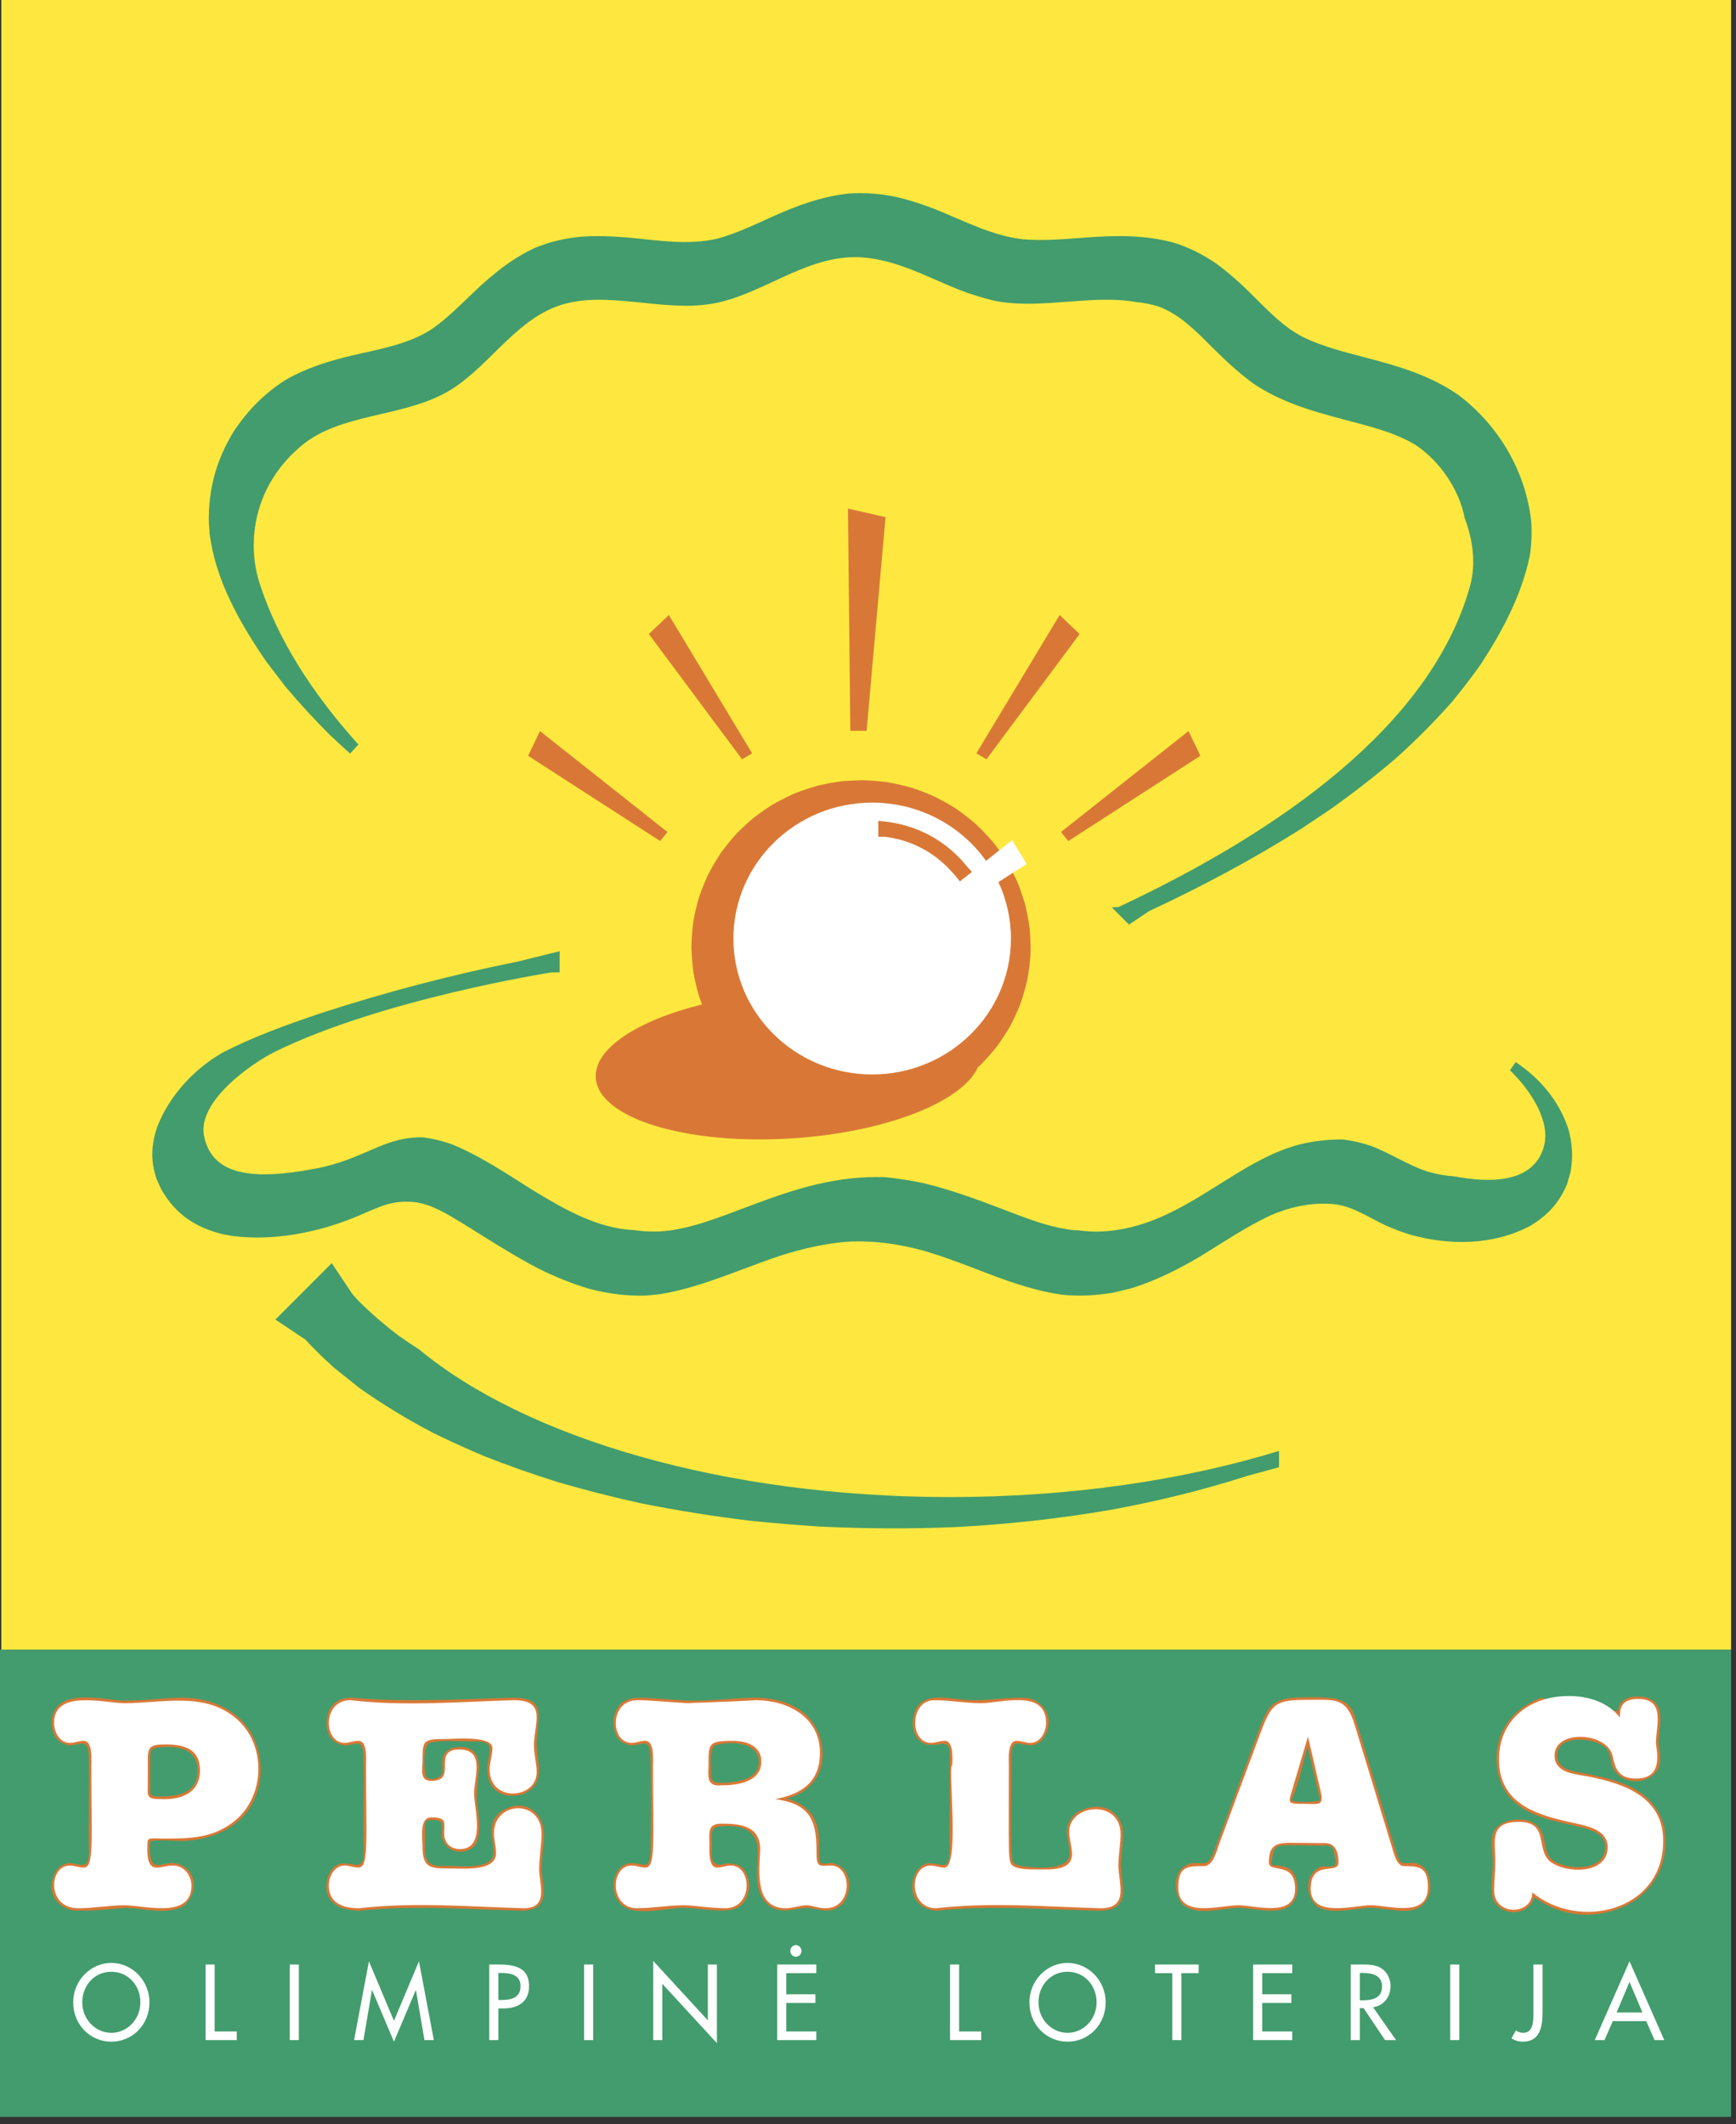
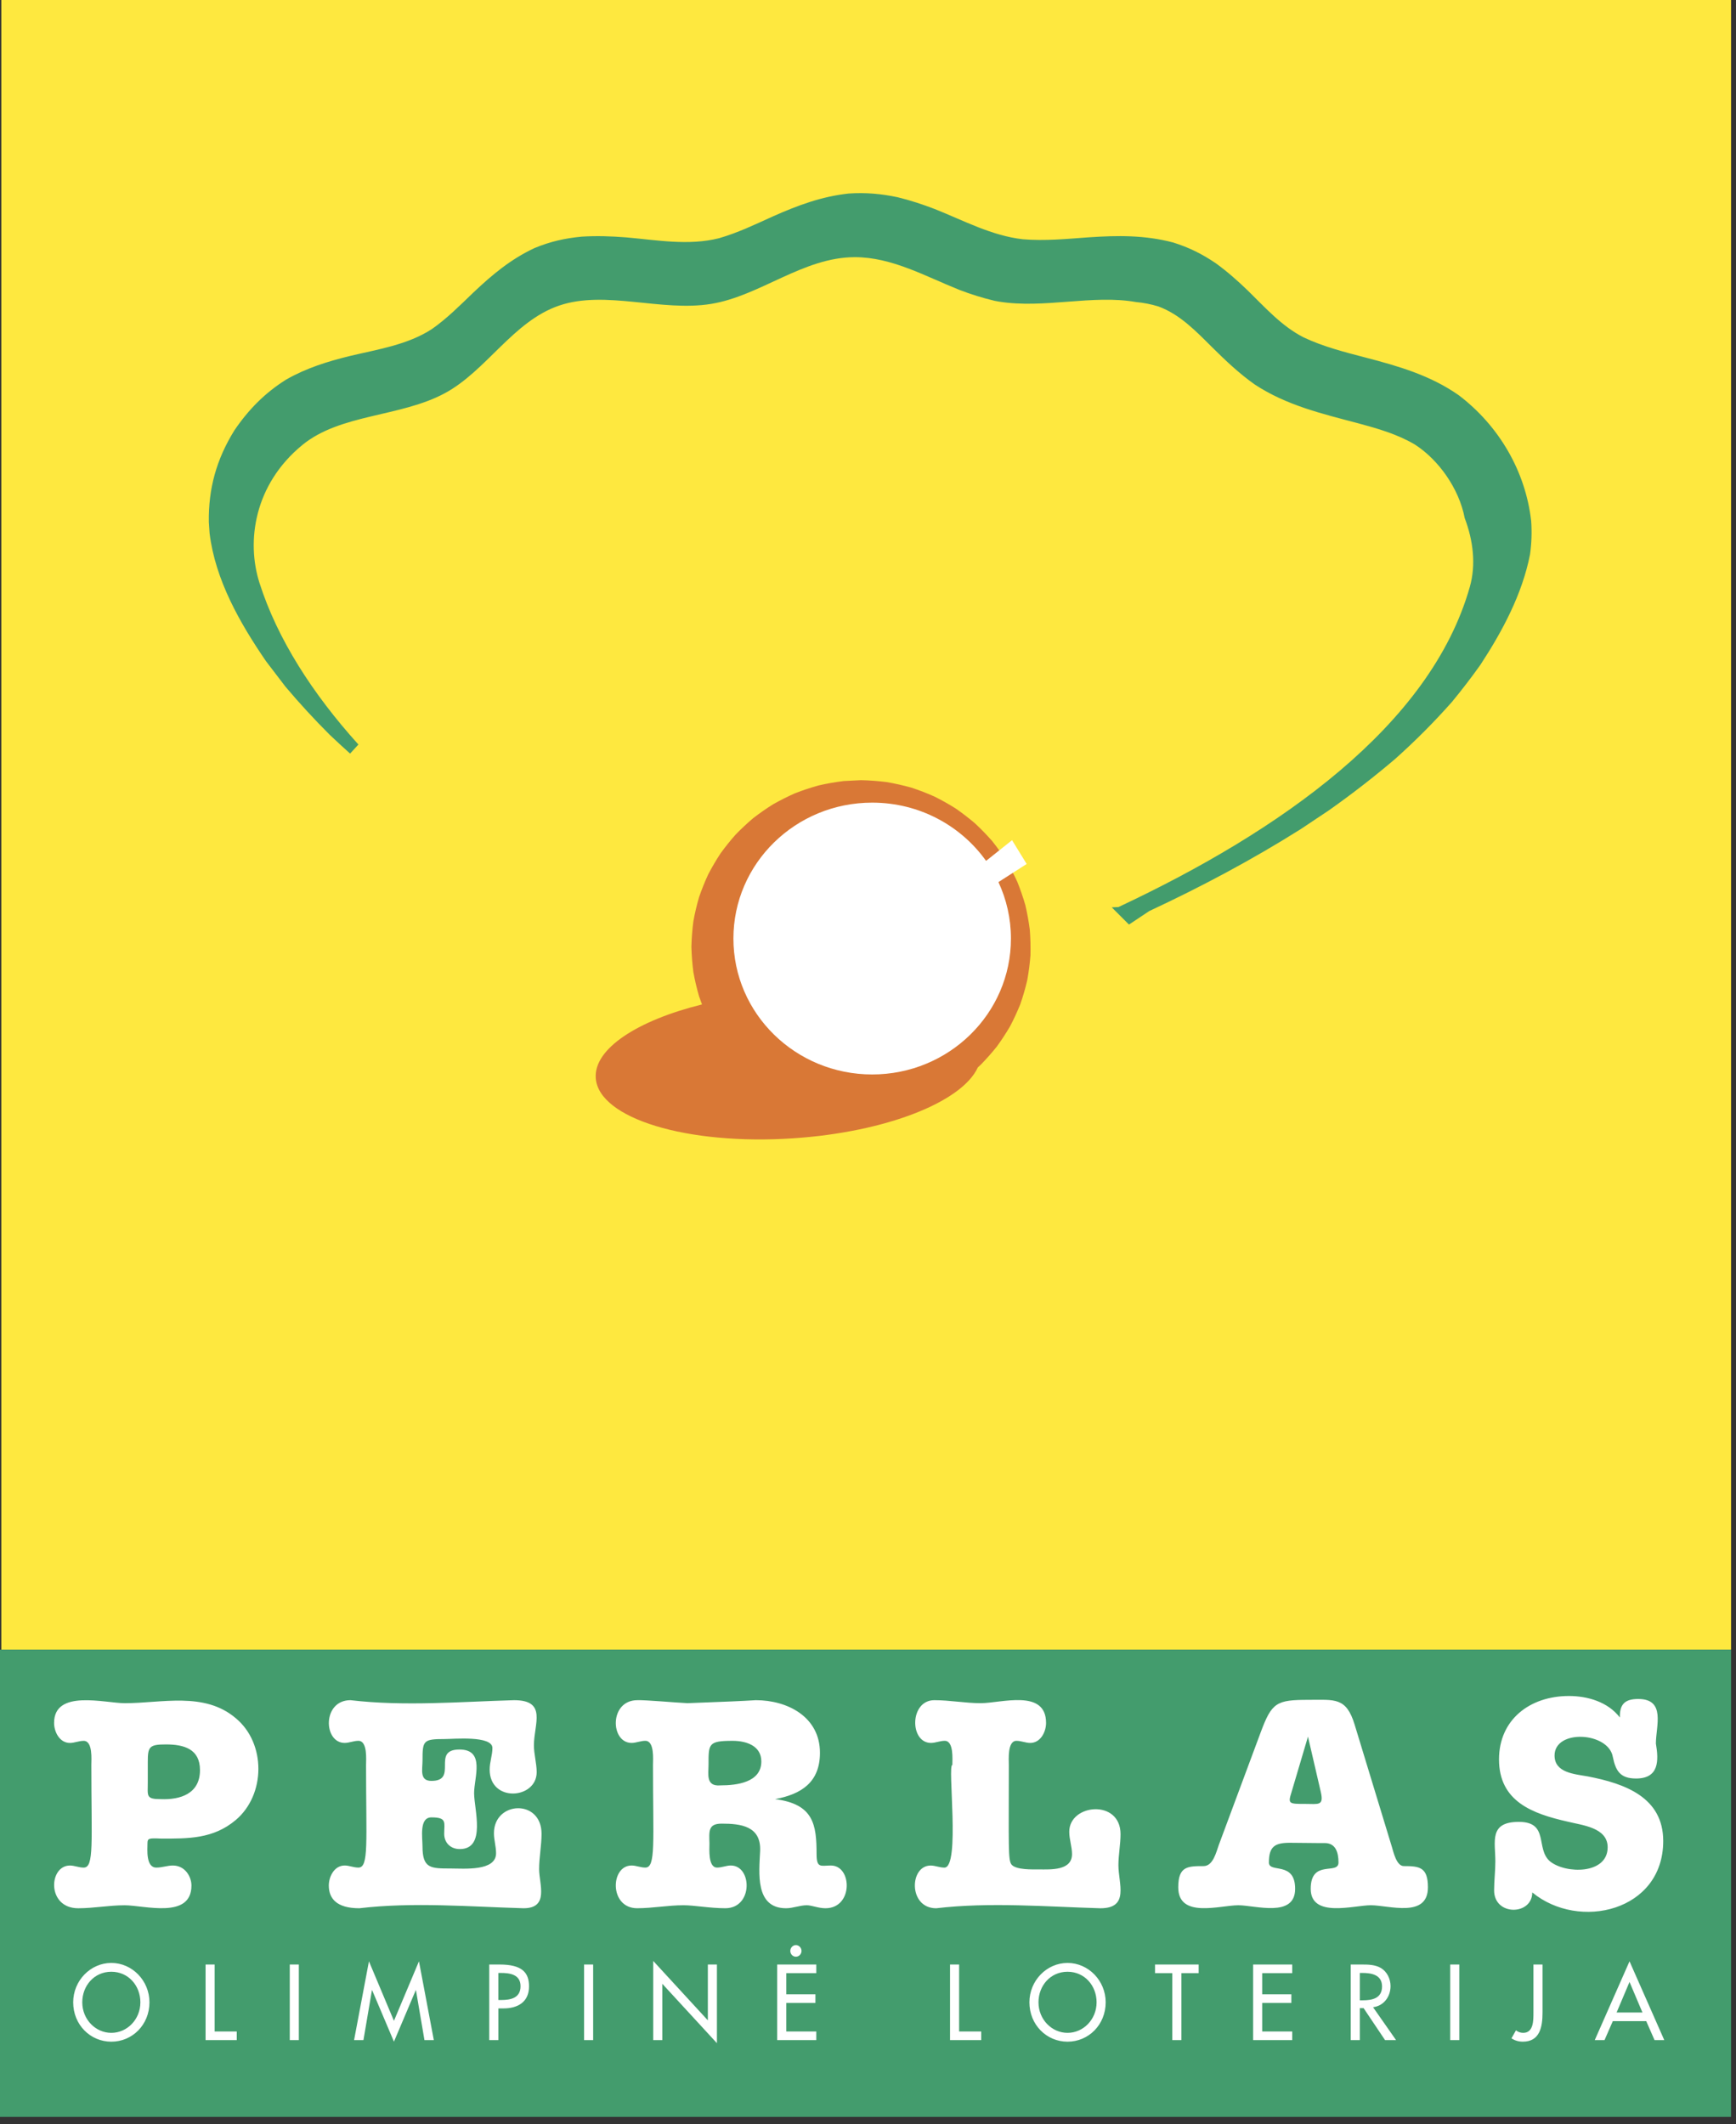
<svg xmlns="http://www.w3.org/2000/svg" width="100%" height="100%" viewBox="0 0 412 504" version="1.1" xml:space="preserve" style="fill-rule:evenodd;clip-rule:evenodd;stroke-linejoin:round;stroke-miterlimit:2;">
  <rect x="0" y="0" width="412" height="504" fill="#333333" stroke="none" />
  <g transform="matrix(1,0,0,1,-665.411,-288.378)">
    <g transform="matrix(1,0,0,1,114.671,73.455)">
      <g transform="matrix(0.207,0,0,0.207,497.354,207.3)">
        <rect x="257.411" y="1927.71" width="1985.16" height="535.535" style="fill:rgb(67,156,109);" />
      </g>
    </g>
    <g transform="matrix(1,0,0,1,114.671,73.455)">
      <g transform="matrix(0.207,0,0,0.207,497.354,207.3)">
        <rect x="259.408" y="36.756" width="1983.17" height="1890.88" style="fill:rgb(254,232,63);" />
      </g>
    </g>
    <g transform="matrix(1,0,0,1,114.671,73.455)">
      <g transform="matrix(0.207,0,0,0.207,497.354,207.3)">
-         <path d="M669.836,1528.81C683.989,1542.74 699.027,1555.73 714.855,1567.72C722.688,1573.25 730.535,1578.51 738.485,1583.61C860.557,1684.79 1087.46,1752.8 1347.26,1752.8C1485.95,1752.8 1615.27,1733.4 1724.29,1699.91L1724.29,1718.62L1687.66,1728.61C1635.66,1745.33 1583.27,1758 1529.55,1767.78C1470.91,1777.81 1412.42,1784.12 1353.02,1787.21C1301.3,1789.44 1250.14,1789.04 1198.42,1786.65C1171.62,1784.91 1144.86,1782.68 1118.15,1779.96C1075.72,1774.87 1033.5,1768.11 991.603,1759.71C960.197,1752.76 929.019,1744.81 898.117,1735.87C869.296,1726.86 840.809,1716.82 812.711,1705.76C793.01,1697.42 773.802,1688.72 754.62,1679.31C725.468,1664.15 697.361,1647.05 670.485,1628.15L641.692,1605.24C629.924,1594.76 618.654,1583.74 607.919,1572.21L573.601,1549.33L638.268,1484.66L662.016,1520.28L669.836,1528.81ZM743.245,1340.49C753.916,1341.94 764.42,1344.44 774.606,1347.93C809.443,1361.79 840.233,1383.37 871.996,1403C906.197,1423.7 943.836,1444.95 984.327,1446.73C992.018,1447.87 999.8,1448.5 1007.66,1448.5C1078.54,1448.5 1157.69,1385.96 1263.04,1385.96C1266.7,1385.96 1270.35,1386.07 1273.98,1386.22C1289.09,1387.8 1304.09,1390.23 1318.92,1393.51C1354.13,1402.23 1387.19,1415.04 1421.01,1427.98C1443.33,1436.36 1465.55,1444.52 1489.45,1446.91C1491.15,1446.99 1492.82,1447.04 1494.49,1447.04C1502.52,1448.2 1510.5,1448.74 1518.43,1448.5C1617.38,1445.36 1678.05,1357.84 1764.23,1345.33C1775.29,1343.63 1786.47,1342.82 1797.66,1342.91C1808.53,1344.3 1819.32,1346.74 1829.93,1350.33C1852.65,1358.97 1872.61,1372.76 1895.89,1380.1C1905.49,1382.81 1915.43,1384.56 1925.43,1385.2C1965.14,1392.77 2015.92,1393.68 2027.94,1351.23C2035.72,1323.88 2015.45,1289.35 1989.06,1263.5L1995.64,1254.23C2023.23,1272.64 2045.07,1298.11 2055.95,1330.61C2060.74,1347.91 2061.61,1362.76 2058.48,1380.54L2054.48,1394.34C2045.2,1415.87 2032.82,1429.4 2012.93,1441.62C1970.51,1464.36 1919.99,1464.77 1874.44,1451.95C1864.86,1448.95 1855.45,1445.39 1846.27,1441.32C1827.86,1432.58 1810.63,1420.69 1790.27,1417.38C1764.33,1414.31 1739.08,1419.53 1715.24,1429.63C1686.36,1443.03 1660.09,1461.12 1632.91,1477.58C1607.55,1492.52 1582.86,1504.79 1554.66,1513.6L1534.32,1518.49C1513.96,1521.83 1495.67,1522.85 1475.15,1520.82C1446.83,1516.72 1421.07,1508.11 1394.42,1498.1C1368.88,1488.32 1343.65,1478.35 1317.43,1470.59C1287.37,1462.35 1259.49,1458.5 1228.32,1460.17C1203.32,1462.41 1180.2,1467.59 1156.27,1474.95C1109.24,1490.15 1064.3,1511.96 1015.29,1520.16L998.322,1521.88C975.988,1522.47 956.105,1519.76 934.485,1514.41C913.863,1508.31 895.082,1500.65 875.822,1491.21C845.551,1475.48 817.29,1457.01 788.341,1439.13C771.584,1429.02 753.686,1417.47 733.959,1414.81C720.769,1413.46 710.185,1414.4 697.592,1418.56C686.542,1422.49 675.854,1427.48 665.025,1432.01C621.407,1449.81 571.85,1459.41 524.757,1453.61L513.123,1451.49C481.58,1443.61 459.052,1428.61 442.788,1400.03L437.509,1388.53C430.376,1367.35 431.141,1349.75 438.028,1328.73C451.685,1293.36 480.011,1262.33 512.786,1243.54C548.271,1225.07 587.063,1211.31 624.857,1198.46C699.467,1174.14 775.44,1154.23 852.386,1138.82L899.531,1127.11L899.531,1151.27L889.557,1151.52C889.557,1151.52 697.06,1181.69 573.523,1242.17C547.986,1254.66 483.643,1298.77 491.878,1339.06C501.45,1385.98 551.176,1389.09 618.217,1376.59C677.048,1365.63 696.891,1339.53 743.245,1340.49Z" style="fill:rgb(67,156,109);" />
-       </g>
+         </g>
    </g>
    <g transform="matrix(1,0,0,1,114.671,73.455)">
      <g transform="matrix(0.207,0,0,0.207,497.354,207.3)">
        <path d="M1062.77,1188.13C988.607,1206.51 938.596,1238.96 940.931,1272.53C944.16,1318.81 1045.58,1349.74 1167.47,1341.58C1274.07,1334.46 1361.03,1299.83 1379,1260.29C1380.16,1259.25 1381.31,1258.18 1382.47,1257.12C1389.01,1250.4 1394.96,1243.67 1400.81,1236.37C1406.34,1228.77 1411.25,1221.23 1416.01,1213.14C1420.4,1204.75 1424.2,1196.51 1427.74,1187.75C1430.88,1178.65 1433.42,1169.85 1435.61,1160.51C1437.39,1150.85 1438.58,1141.57 1439.33,1131.81C1439.59,1121.83 1439.33,1112.35 1438.57,1102.44C1437.33,1092.94 1435.62,1083.51 1433.43,1074.18C1430.81,1065.15 1427.74,1056.25 1424.24,1047.52C1420.33,1039.08 1416.02,1030.84 1411.32,1022.82C1406.26,1015.08 1400.82,1007.59 1395.03,1000.38C1388.91,993.463 1382.46,986.841 1375.7,980.54C1368.64,974.547 1361.29,968.89 1353.69,963.589C1345.78,958.614 1337.63,954.03 1329.27,949.854C1320.62,946.01 1311.79,942.599 1302.8,939.634C1293.51,937.048 1284.1,934.927 1274.6,933.278C1264.81,932.049 1254.95,931.318 1245.08,931.086L1225.27,932.072C1215.5,933.278 1206.23,934.9 1196.6,937.078C1187.32,939.646 1178.54,942.552 1169.52,946.041C1160.85,949.893 1152.7,953.965 1144.39,958.647C1136.42,963.641 1129.01,968.79 1121.53,974.548C1114.4,980.605 1107.81,986.74 1101.28,993.471C1095.08,1000.48 1089.46,1007.49 1083.95,1015.08C1078.87,1022.84 1074.17,1030.84 1069.88,1039.06C1065.94,1047.56 1062.45,1056.26 1059.4,1065.12C1056.73,1074.25 1054.55,1083.52 1052.86,1092.88C1051.6,1102.54 1050.85,1112.25 1050.6,1121.99C1050.86,1131.87 1051.58,1141.27 1052.86,1151.11C1054.6,1160.6 1056.7,1169.57 1059.4,1178.87C1060.47,1182.01 1061.6,1185.09 1062.77,1188.13Z" style="fill:rgb(217,120,54);" />
      </g>
    </g>
    <g transform="matrix(1,0,0,1,114.671,73.455)">
      <g transform="matrix(0.207,0,0,0.207,497.354,207.3)">
        <path d="M1937.18,630.616C1930.74,596.713 1907.01,563.549 1879.85,546.235C1859.74,534.419 1837.6,528.09 1815.26,522.059C1773.69,511.048 1732.85,501.502 1696.41,477.495C1678.47,464.784 1663.1,450.206 1647.54,434.785C1629.22,416.576 1610.68,397.082 1585.9,388.042C1577.56,385.506 1568.98,383.828 1560.29,383.036C1510.54,374.204 1454.93,390.961 1403.11,382.517C1401.5,382.255 1399.89,381.965 1398.3,381.648C1384.49,378.369 1370.92,374.153 1357.69,369.029C1318.7,353.478 1280.43,331.598 1238.06,331.598C1178.78,331.598 1129.69,375.877 1073.39,385.137C1016.3,394.527 952.059,369.029 898.999,387.083C846.16,405.059 815.63,461.918 767.758,487.624C716.709,515.042 648.099,511.061 604.391,547.013C549.334,592.277 540.139,657.139 555.417,705.01C575.909,769.25 616.297,832.062 668.825,890.219L659.292,900.595C651.383,893.525 643.583,886.335 635.895,879.026C618.206,861.372 601.278,842.973 585.157,823.878L562.901,794.748C532.915,750.949 504.667,701.548 498.182,647.944L497.326,635.168C496.781,596.531 506.184,563.16 526.521,530.295C542.655,506.443 561.695,487.067 586.22,471.775C609.449,458.611 633.275,451.205 659.033,444.876C690.847,437.289 725.178,432.14 753.038,414.034C770.378,401.92 785.203,386.914 800.416,372.323C822.179,351.727 843.398,333.933 870.803,321.131C888.74,313.7 905.562,309.887 924.822,308.071C942.007,307.007 958.699,307.578 975.819,308.914C1010.99,312.001 1047.36,318.667 1082.13,309.913C1103.69,303.752 1123.79,294.038 1144.14,284.829C1172.63,272.196 1199.66,262.08 1230.9,258.656C1250.41,257.359 1267.98,258.877 1287.08,262.91C1301.72,266.477 1315.65,271.081 1329.69,276.464C1362.72,289.602 1395.02,307.111 1430.73,311.08C1455.87,313.155 1480.81,310.678 1505.84,308.862C1539.2,306.618 1570.39,306.177 1602.99,314.802C1621.17,320.457 1636.37,328.057 1652.1,338.77C1665.2,348.29 1677,358.757 1688.65,369.988C1708.64,389.508 1727.33,410.701 1752.57,423.567C1775.06,434.189 1799,440.272 1822.99,446.536C1861.13,456.471 1897.62,466.912 1930.37,489.842C1976.22,524.666 2006.91,576.61 2013.4,633.988C2014.32,646.804 2013.87,659.682 2012.08,672.404C2003.12,717.941 1980.46,760.249 1955.31,798.704C1944.89,813.348 1933.95,827.611 1922.51,841.465C1902.07,864.537 1880.29,886.39 1857.28,906.911C1832.91,927.612 1807.62,947.211 1781.49,965.651L1748.86,987.401C1692.9,1022.59 1635.37,1053.18 1575.52,1081.11L1552.29,1096.58L1532.56,1076.85L1540.19,1076.53C1725.26,989.684 1897.92,868.806 1943.05,709.576C1950.33,683.961 1946.9,656.218 1937.18,630.616Z" style="fill:rgb(67,156,109);" />
      </g>
    </g>
    <g transform="matrix(1,0,0,1,114.671,73.455)">
      <g transform="matrix(0.207,0,0,0.207,497.354,207.3)">
        <path d="M1257.86,956.831C1170,956.831 1098.77,1026.57 1098.77,1112.61C1098.77,1198.65 1170,1268.39 1257.86,1268.39C1345.72,1268.39 1416.95,1198.65 1416.95,1112.61C1416.95,1089.53 1411.81,1067.61 1402.62,1047.9L1434.99,1027.14L1418.24,999.865L1388.43,1023.59C1359.67,983.251 1311.92,956.831 1257.86,956.831Z" style="fill:white;" />
      </g>
    </g>
    <g transform="matrix(1,0,0,1,114.671,73.455)">
      <g transform="matrix(0.207,0,0,0.207,497.354,207.3)">
-         <path d="M1346.28,1033.02C1341.69,1028.25 1336.77,1023.83 1331.55,1019.77C1328,1017.13 1324.33,1014.64 1320.56,1012.32C1314.74,1008.94 1308.69,1005.98 1302.46,1003.45C1298.18,1001.84 1293.95,1000.45 1289.52,999.204C1284.05,997.823 1278.52,996.754 1272.93,996L1264.85,996L1264.85,977.752L1275.16,978.828C1281.57,979.684 1287.73,980.903 1293.98,982.486C1299.03,983.899 1303.89,985.482 1308.78,987.336C1316,990.267 1322.71,993.562 1329.43,997.466C1333.79,1000.15 1337.93,1002.97 1342.02,1005.99C1348.08,1010.71 1353.6,1015.66 1358.89,1021.15C1361.45,1023.94 1363.91,1026.78 1366.31,1029.7C1371.45,1035.48 1367.38,1030.81 1372.27,1036.22L1358.41,1047.1C1350.83,1037.66 1355.07,1042.6 1346.28,1033.02ZM1230.09,619.747L1273.19,629.591L1251.48,874.499L1232.8,874.499L1230.09,619.747ZM1472.81,741.741L1495.7,763.595L1388.88,907.131L1377.32,900.296L1472.81,741.741ZM1620.53,874.811L1634.16,903.137L1482.7,1000.86L1474.33,990.514L1620.53,874.811ZM1120.21,900.296L1108.66,907.131L1001.82,763.595L1024.73,741.741L1120.21,900.296ZM1023.2,990.514L1014.82,1000.86L863.371,903.137L876.99,874.811L1023.2,990.514ZM430.492,2147.3C429.079,2148.23 429.792,2158.6 429.857,2161.2C431.997,2181.32 440.946,2172.9 456.134,2172.2C483.565,2175.37 487.845,2206.43 467.275,2222.23C447.574,2231.68 423.956,2224.51 403.074,2223.59C382.816,2224.91 360.871,2228.02 340.456,2226.45C317.993,2220.58 311.015,2200.78 322.156,2181.09C332.441,2168.83 338.654,2172.71 352.038,2174.52C360.313,2174.93 359.69,2162.54 359.82,2156.82C359.25,2120.72 360.572,2084.58 359.716,2048.47C357.888,2029.02 352.44,2036.75 337.979,2037.47C322.675,2035.45 316.579,2023.18 317.137,2008.67C321.819,1970.37 375.021,1985.16 398.768,1986.1C420.83,1986.42 441.737,1983.66 463.591,1982.75C517.066,1981.92 558.037,2013.91 556.805,2069.49C553.355,2118.59 516.715,2143.89 470.154,2146.91C457.82,2147.38 442.256,2144.93 430.492,2147.3ZM430.116,2089.27C430.544,2094.97 431.102,2095.07 436.783,2095.99C463.449,2096.68 488.856,2092.11 483.565,2058.28C478.364,2039.81 459.791,2038.66 443.345,2039.35C429.688,2040.55 430.038,2042.32 430.233,2056.53L430.116,2089.27ZM745.165,2158.22C745.774,2177.4 758.135,2175.82 774.49,2175.65C784.489,2175.65 819.261,2179.78 823.554,2163.69C824.968,2145.89 814.683,2129.92 829.922,2115.14C853.125,2097.12 879.661,2108.38 881.685,2138.71C881.334,2154.39 877.833,2170.07 879.298,2185.73C882.087,2206.57 885.679,2225.07 858.209,2227C795.825,2225.53 732.156,2220.01 670.005,2227C645.479,2226.34 627.296,2216.61 633.288,2189.34C639.941,2171.68 648.825,2171.1 665.219,2174.29C675.491,2175.68 674.635,2164.41 674.804,2156.83C674.233,2120.74 675.556,2084.59 674.7,2048.48C672.871,2029.03 667.385,2036.76 652.963,2037.49C631.679,2034.64 628.398,2012.29 635.998,1995.49C642.73,1986.14 648.372,1983.74 659.759,1982.7C722.273,1988.3 784.58,1984.58 847.276,1982.73C883.098,1983.39 875.342,2001.7 873.151,2031.04C871.711,2056.05 887.106,2080.05 857.172,2093.53C830.623,2100.34 813.853,2085.32 816.94,2058.42C819.884,2040.48 824.371,2033.04 802.699,2032.83C786.02,2033.26 766.176,2030.57 750.016,2034.61C742.597,2039.31 744.477,2063.05 745.424,2071.04C747.383,2079.27 762.661,2076.11 765.048,2069.52C766.37,2056.02 760.703,2046.72 777.174,2040.29C796.668,2036.19 807.627,2044.52 807.018,2064.47C805.617,2076.94 804.32,2087.91 804.592,2100.32C805.863,2115.6 811.661,2138.91 801.908,2152.86C788.691,2164.37 769.652,2160.28 764.645,2143.03C763.284,2128.07 770.197,2123.13 752.571,2122.84C746.838,2123.29 745.606,2123.55 745.165,2129.32C745.165,2138.95 745.204,2148.6 745.165,2158.22ZM1189.31,2117.37C1198.34,2132.77 1197.01,2146.7 1197.03,2164.2C1197.51,2175.32 1200.35,2173.21 1210.68,2172.2C1233.88,2175.34 1236.32,2202.21 1224.59,2218.56C1209.12,2232.54 1200.11,2224.72 1182.91,2223.58C1165.74,2224.43 1156.51,2231.25 1140.02,2221.66C1117.89,2203.19 1129.23,2173.93 1125.67,2149.64C1120.15,2129.14 1098.64,2128.96 1080.72,2130.39C1071.61,2133.31 1074.03,2141.53 1074.18,2149.74C1074.03,2160.05 1071,2176.34 1085.53,2173.93C1104.82,2169.57 1115.41,2178.03 1116.89,2198.06C1114.62,2228.21 1094.51,2228.15 1069.54,2225.9C1060.99,2225.07 1052.46,2223.98 1043.9,2223.59C1014.56,2223.11 964.393,2242.72 960.969,2198.05C962.006,2184.37 968.699,2171.48 984.301,2172.32C998.348,2174.29 1002.04,2178.7 1003.69,2161.23C1004.57,2123.84 1004.57,2085.89 1003.69,2048.48C1001.86,2029.03 996.376,2036.76 981.954,2037.49C964.86,2035.2 960.242,2021.25 961.436,2005.85C967.142,1982.57 982.032,1981.99 1003.35,1983.23C1016.69,1984.06 1030.02,1985.18 1043.37,1986.02C1072.13,1987.49 1101.99,1982.12 1130.9,1982.91C1163.09,1985.54 1189.68,1998.32 1199.07,2031.36C1206.36,2064.5 1192.32,2088.72 1160.18,2098.72C1172.53,2101.96 1181.55,2107.11 1189.31,2117.37ZM1091.17,2080.21C1109.27,2078.91 1131.81,2073.83 1127.2,2050.39C1120.99,2032.48 1092.51,2032.99 1078.11,2037.19C1070.86,2042.4 1073.09,2056.82 1073,2064.57C1072.42,2080.56 1075.12,2080.61 1091.17,2080.21ZM1347.03,2052.89C1346.77,2042.84 1347.79,2033.79 1335.58,2035.8C1316.25,2040.16 1305.68,2031.7 1304.21,2011.66C1307.03,1973.97 1337.38,1982.88 1365.92,1985.4C1390.16,1987.12 1413.34,1981.35 1437.15,1983.3C1460.73,1989.63 1467.42,2013.83 1452.02,2032.17C1441.46,2040.33 1436.79,2036.77 1425.09,2035.2C1416.8,2034.8 1417.44,2047.19 1417.31,2052.91C1417.89,2089.26 1415.79,2125.99 1417.82,2162.22C1418.58,2172.35 1419.04,2173.49 1428.42,2175.72C1440.12,2177.26 1479.01,2182.2 1483.82,2164.95C1485.57,2144.28 1472.82,2132.58 1491.67,2115.07C1513.14,2101.78 1538.45,2105.9 1544.98,2132.55C1546.05,2146.87 1543.36,2160.49 1543.01,2174.76C1543.73,2199.87 1555.22,2225.6 1519.51,2227.01C1457.08,2225.6 1393.49,2220.07 1331.27,2227.04C1306.12,2224.73 1297.07,2202.06 1308.97,2181.11C1319.23,2168.88 1325.46,2172.73 1338.87,2174.55C1348.62,2175 1346.65,2155.93 1346.55,2149.78L1347.03,2052.89ZM1729.39,2151.99C1717.94,2153.01 1718.42,2157.42 1716.02,2168.21C1714.32,2179.23 1720.05,2172.94 1727.16,2175.83C1741.4,2177.69 1745.07,2189.21 1745.7,2201.93C1742.16,2237.97 1703.73,2224.73 1679.82,2223.61C1658.47,2223.24 1631.34,2234.46 1613.3,2219.28C1600.25,2202.81 1603.83,2172.53 1628.95,2172.22C1641.52,2173.12 1643.41,2173.1 1648.76,2161.53C1666.99,2112.97 1684.72,2064.1 1702.84,2015.44C1712.38,1991.04 1718.52,1983.97 1745.29,1982.56C1759.35,1982.26 1774.04,1981.6 1788.03,1983.75C1805.73,1987.29 1809.28,1996.69 1813.81,2012.93L1859.46,2162.54C1863.13,2171.81 1863.72,2173.38 1873.9,2172.16C1894.18,2170.62 1898.9,2189.26 1897.42,2205.63C1888.33,2237.52 1856.15,2224.76 1831.69,2223.61C1812.06,2223.26 1787.52,2232.1 1769.13,2222.88C1753.53,2210.64 1753.15,2184.85 1772.45,2176.34C1782.55,2174.98 1791.77,2180.11 1788.76,2166.87C1785.65,2149.8 1784.91,2152.31 1769.04,2152.31C1755.86,2152.18 1742.54,2151.62 1729.39,2151.99ZM1738.91,2099.05C1737.77,2104.02 1765.73,2102.19 1770.01,2100.91C1772.24,2099.29 1770.01,2093.81 1769.4,2091.53L1757.14,2038.72C1751.48,2057.89 1747.2,2081.12 1738.91,2099.05ZM2141.26,1981.66C2170.18,1987.32 2159.75,2013.48 2159.3,2035.09C2161.18,2045.67 2162.97,2055.31 2158.64,2065.33C2145.9,2084.76 2112.55,2082.61 2105.85,2059.12C2104.3,2052.13 2104.12,2046.12 2099.52,2040.55C2084.63,2026.81 2036.64,2024.33 2044,2054.71C2047.64,2063.11 2055.02,2065.34 2063.35,2067.41C2105.39,2075.56 2150.95,2082.32 2165.66,2129.12C2171.83,2163.82 2162.05,2191.89 2134.46,2213.9C2097.12,2238.04 2052.57,2237.51 2016.99,2211.45C2010.4,2233.72 1979.43,2234.15 1969.71,2214.06C1966.31,2200.4 1969.17,2186.31 1969.45,2172.38C1969.24,2149.03 1961.29,2131.96 1988.58,2123.42C2005.58,2120.48 2022.22,2123.27 2027.56,2141.92C2032,2162.38 2030.51,2169.3 2053.1,2175.43C2067.9,2178.54 2089.17,2178.35 2096.74,2162.51C2105.68,2134.98 2073.49,2132.37 2054.29,2127.56C2018.81,2119.64 1984.88,2109.12 1975.28,2069.57C1967.89,2029.25 1986.5,1997.76 2024.35,1983.04L2112.7,1998.39C2115.42,1982.65 2127.28,1980.83 2141.26,1981.66Z" style="fill:rgb(217,120,54);" />
-       </g>
+         </g>
    </g>
    <g transform="matrix(1,0,0,1,114.671,73.455)">
      <g transform="matrix(0.207,0,0,0.207,497.354,207.3)">
        <path d="M442.736,2144.26C428.391,2143.58 426.991,2143.94 426.991,2149.76C426.991,2156.28 424.889,2177.51 437.146,2177.51C443.799,2177.51 449.74,2175.12 456.043,2175.12C470.05,2175.12 477.391,2187.79 477.391,2198.08C477.391,2236.91 423.541,2220.7 400.753,2220.7C382.906,2220.7 365.41,2224.12 347.564,2224.12C311.274,2224.12 313.596,2175.13 338.109,2175.13C343.349,2175.13 348.251,2177.52 353.854,2177.52C365.994,2177.52 362.609,2148.89 362.609,2059.99C362.609,2053.96 364.502,2032.22 353.854,2032.22C348.251,2032.22 343.349,2034.63 338.109,2034.63C326.216,2034.63 319.912,2021.96 319.912,2011.67C319.912,1972.77 378.017,1989.06 401.103,1989.06C443.384,1989.06 492.112,1975.63 528.129,2006.2C563.095,2035.06 562.538,2094.07 528.129,2123.03C502.241,2144.82 473.448,2144.26 442.736,2144.26ZM427.341,2079.84C427.341,2095.27 424.902,2099.04 442.036,2099.04C464.81,2100 487.183,2092.81 487.183,2065.78C487.183,2041.79 469.337,2036.33 447.989,2036.33C428.793,2036.33 427.341,2039.25 427.341,2056.55L427.341,2079.84ZM742.299,2153.19C742.299,2178.49 751.598,2178.54 774.502,2178.54C789.962,2178.54 826.641,2181.97 826.641,2161.06C826.641,2153.19 824.203,2145.99 824.203,2138.11C824.203,2101.14 878.792,2098.46 878.792,2138.79C878.792,2152.14 876.004,2165.85 876.004,2179.22C876.004,2196.37 887.871,2224.11 858.157,2224.11C795.993,2222.33 731.728,2216.83 669.888,2224.11C643.638,2224.11 634.896,2212.81 634.896,2198.06C634.896,2187.78 641.186,2175.11 653.08,2175.11C658.332,2175.11 663.235,2177.49 668.838,2177.49C680.965,2177.49 677.579,2148.87 677.579,2059.96C677.579,2053.93 679.46,2032.19 668.838,2032.19C663.235,2032.19 658.332,2034.61 653.08,2034.61C628.541,2034.61 627.166,1985.62 659.733,1985.62C721.339,1992.87 785.371,1987.4 847.302,1985.62C885.563,1985.62 870.051,2012.91 870.051,2037.34C870.051,2047.63 873.202,2057.91 873.202,2068.2C873.202,2099.18 819.313,2103.33 819.313,2065.11C819.313,2056.55 822.465,2048.66 822.465,2040.44C822.465,2025.98 778.017,2030.16 767.875,2030.16C743.025,2030.16 742.324,2031.88 742.324,2054.83C742.324,2064.95 738.602,2078.13 752.48,2078.13C783.841,2078.13 751.857,2042.17 784.671,2042.17C814.527,2042.17 801.467,2074.14 801.467,2092.19C801.467,2110.66 815.656,2156.28 785.021,2156.28C774.528,2156.28 767.175,2149.08 767.175,2138.79C767.175,2125.85 770.728,2119.95 752.48,2119.95C738.33,2119.95 742.299,2143.18 742.299,2153.19ZM1146.53,2099.05C1190.78,2104.66 1194.11,2128.24 1194.11,2162.07C1194.11,2178.64 1199.12,2175.12 1210.57,2175.12C1235.12,2175.12 1236.34,2224.11 1204.28,2224.11C1196.23,2224.11 1188.54,2220.68 1182.93,2220.68C1174.88,2220.68 1167.19,2224.11 1159.13,2224.11C1123.35,2224.11 1128.21,2183.37 1129.39,2158.65C1130.76,2129.73 1106.96,2127.13 1085.31,2127.13C1069.57,2127.13 1070.96,2136.03 1071.3,2149.75C1071.3,2156.26 1069.55,2177.49 1080.04,2177.49C1085.65,2177.49 1090.55,2175.11 1095.8,2175.11C1120.35,2175.11 1121.56,2224.09 1089.5,2224.09C1071.65,2224.09 1054.16,2220.67 1041.55,2220.67C1023.7,2220.67 1006.21,2224.09 988.361,2224.09C956.274,2224.09 957.493,2175.11 982.058,2175.11C987.31,2175.11 992.213,2177.49 997.803,2177.49C1009.93,2177.49 1006.56,2148.87 1006.56,2059.96C1006.56,2053.93 1008.44,2032.19 997.803,2032.19C992.2,2032.19 987.297,2034.61 982.058,2034.61C957.506,2034.61 956.144,1985.62 988.711,1985.62C997.816,1985.27 1031.76,1988.36 1046.1,1989.04C1091.6,1987.34 1108.4,1986.63 1124.49,1985.62C1160.81,1985.62 1197.99,2004.75 1197.99,2045.93C1197.96,2079.73 1176.71,2093.4 1146.53,2099.05ZM1083.88,2083.27C1102.79,2083.27 1130.78,2079.84 1130.78,2055.86C1130.78,2037.71 1113.29,2032.21 1097.89,2032.21C1069.9,2032.21 1070.24,2035.66 1070.24,2059.64C1070.24,2070.25 1066.82,2084.76 1083.88,2083.27ZM1349.79,2059.96C1349.79,2053.45 1351.54,2032.19 1341.05,2032.19C1335.44,2032.19 1330.56,2034.61 1325.29,2034.61C1300.54,2034.61 1300.6,1985.62 1329.14,1985.62C1347,1985.62 1364.51,1989.04 1382.34,1989.04C1405.73,1989.04 1457.22,1972.3 1457.22,2011.66C1457.22,2021.95 1450.94,2034.62 1439.03,2034.62C1433.8,2034.62 1428.88,2032.21 1423.3,2032.21C1412.78,2032.21 1414.53,2053.46 1414.53,2059.97C1414.53,2153.53 1413.5,2168.95 1417.67,2174.1C1422.94,2180.26 1441.49,2179.6 1449.19,2179.6C1462.13,2179.6 1486.98,2181.29 1486.98,2162.09C1486.98,2153.53 1483.82,2145.32 1483.82,2136.41C1483.82,2104.36 1542.61,2098.72 1542.61,2139.14C1542.61,2151.15 1540.17,2162.8 1540.17,2174.78C1540.17,2195.83 1553.09,2224.13 1519.53,2224.13C1457.36,2222.36 1393.07,2216.86 1331.23,2224.13C1299.15,2224.13 1300.38,2175.15 1324.93,2175.15C1330.19,2175.15 1335.08,2177.53 1340.68,2177.53C1359.19,2177.51 1343.84,2058.6 1349.79,2059.96ZM1736.86,2149.08C1719.84,2149.08 1712.7,2153.03 1712.7,2171.67C1712.7,2184.34 1742.79,2169.54 1742.79,2201.84C1742.79,2235.46 1696.89,2220.68 1677.7,2220.68C1656.63,2220.68 1608.78,2236.29 1608.78,2200.11C1608.78,2175.98 1619.52,2175.8 1637.81,2175.8C1648.9,2175.8 1652.5,2159.03 1655.32,2151.45L1703.24,2022.61C1716.06,1988.16 1721.31,1985.24 1758.18,1985.24C1788.15,1985.24 1801.37,1981.95 1811.02,2013.69L1853.73,2153.85C1855.48,2159.6 1859,2175.78 1867.36,2175.78C1885.19,2175.78 1895.03,2176.92 1895.03,2200.1C1895.03,2235.87 1850.27,2220.67 1829.57,2220.67C1810.11,2220.67 1760.65,2235.79 1760.65,2201.83C1760.65,2167.52 1792.49,2186.35 1792.49,2171.66C1792.49,2160.18 1789.3,2149.39 1776.73,2149.39L1769.05,2149.39L1736.86,2149.08ZM1738.61,2091.14C1734.28,2104.67 1735.8,2104.51 1754.69,2104.51C1769.31,2104.51 1775.95,2107.07 1772.2,2090.8L1757.51,2027.39L1738.61,2091.14ZM2115.11,2005.48C2114.76,1990.76 2120.35,1984.24 2136.11,1984.24C2168.13,1984.24 2156.39,2015.4 2156.39,2035.29C2159.71,2054.77 2160.19,2075.4 2133.64,2075.4C2115.58,2075.4 2110.34,2066.78 2107.04,2050.73C2102.15,2022 2040.22,2018.46 2040.22,2049.03C2040.22,2068.89 2062.97,2070.26 2078.34,2073C2121.05,2081.23 2164.8,2096.99 2164.8,2147.04C2164.8,2227.52 2068.24,2250.19 2014.66,2205.96C2014.66,2232.46 1970.91,2233.26 1970.91,2203.58C1970.91,2192.58 1972.33,2181.64 1972.33,2170.32C1972.33,2147.68 1964.75,2125.11 1999.25,2125.11C2034.44,2125.11 2018.12,2155.91 2034.94,2170.32C2052.72,2184.84 2101.09,2185.57 2101.09,2154.24C2101.09,2131.39 2071.64,2128.99 2054.9,2124.76C2015.36,2115.77 1976.53,2102.04 1976.53,2053.48C1976.53,2007.9 2011.87,1980.82 2056.66,1980.82C2078.2,1980.81 2101.4,1987.62 2115.11,2005.48ZM429.26,2331.93C429.26,2357.63 409.676,2377.05 385.539,2377.05C361.415,2377.05 341.818,2357.64 341.818,2331.93C341.818,2307.1 361.636,2286.79 385.539,2286.79C409.455,2286.78 429.26,2307.1 429.26,2331.93ZM418.846,2331.93C418.846,2312.85 405.124,2296.89 385.539,2296.89C365.942,2296.89 352.233,2312.85 352.233,2331.93C352.233,2351.65 367.511,2366.93 385.539,2366.93C403.593,2366.93 418.846,2351.65 418.846,2331.93ZM504.005,2365.34L529.348,2365.34L529.348,2375.22L493.603,2375.22L493.603,2288.61L504.005,2288.61L504.005,2365.34ZM600.526,2375.22L590.124,2375.22L590.124,2288.61L600.526,2288.61L600.526,2375.22ZM684.557,2318.02L684.337,2318.02L674.596,2375.22L663.857,2375.22L680.9,2284.93L709.563,2353.16L738.239,2284.93L755.281,2375.22L744.542,2375.22L734.802,2318.02L734.582,2318.02L709.563,2377.03L684.557,2318.02ZM829.261,2375.22L818.833,2375.22L818.833,2288.61L830.791,2288.61C856.458,2288.61 864.448,2297.8 864.448,2313.66C864.448,2331.93 851.05,2338.92 835.227,2338.92L829.261,2338.92L829.261,2375.22ZM829.248,2329.27L832.568,2329.27C843.19,2329.27 854.708,2327.22 854.708,2313.43C854.708,2299.88 842.308,2298.26 832.01,2298.26L829.248,2298.26L829.248,2329.27ZM937.96,2375.22L927.559,2375.22L927.559,2288.61L937.96,2288.61L937.96,2375.22ZM1006.82,2284.48L1069.46,2352.6L1069.46,2288.61L1079.86,2288.61L1079.86,2378.76L1017.22,2310.67L1017.22,2375.22L1006.82,2375.22L1006.82,2284.48ZM1148.97,2288.61L1193.79,2288.61L1193.79,2298.49L1159.38,2298.49L1159.38,2322.73L1192.8,2322.73L1192.8,2332.61L1159.38,2332.61L1159.38,2365.34L1193.79,2365.34L1193.79,2375.22L1148.97,2375.22L1148.97,2288.61ZM1357.55,2365.34L1382.88,2365.34L1382.88,2375.22L1347.13,2375.22L1347.13,2288.61L1357.55,2288.61L1357.55,2365.34ZM1525.57,2331.93C1525.57,2357.63 1505.96,2377.05 1481.85,2377.05C1457.71,2377.05 1438.13,2357.64 1438.13,2331.93C1438.13,2307.1 1457.93,2286.79 1481.85,2286.79C1505.76,2286.79 1525.57,2307.1 1525.57,2331.93ZM1515.15,2331.93C1515.15,2312.85 1501.42,2296.89 1481.85,2296.89C1462.24,2296.89 1448.54,2312.85 1448.54,2331.93C1448.54,2351.65 1463.82,2366.93 1481.85,2366.93C1499.88,2366.93 1515.15,2351.65 1515.15,2331.93ZM1612.38,2375.22L1601.97,2375.22L1601.97,2298.49L1582.16,2298.49L1582.16,2288.61L1632.19,2288.61L1632.19,2298.49L1612.38,2298.49L1612.38,2375.22ZM1694.63,2288.61L1739.44,2288.61L1739.44,2298.49L1705.02,2298.49L1705.02,2322.73L1738.45,2322.73L1738.45,2332.61L1705.02,2332.61L1705.02,2365.34L1739.44,2365.34L1739.44,2375.22L1694.63,2375.22L1694.63,2288.61ZM1858.48,2375.22L1845.86,2375.22L1821.27,2338.59L1816.96,2338.59L1816.96,2375.22L1806.55,2375.22L1806.55,2288.61L1819.16,2288.61C1826.58,2288.61 1834.57,2288.74 1841.2,2292.64C1848.17,2296.89 1852.17,2305.05 1852.17,2313.31C1852.17,2325.72 1844.2,2336.06 1832.13,2337.55L1858.48,2375.22ZM1816.96,2329.62L1820.28,2329.62C1830.92,2329.62 1842.42,2327.54 1842.42,2313.75C1842.42,2300.2 1830.03,2298.26 1819.72,2298.26L1816.96,2298.26L1816.96,2329.62ZM1931,2375.22L1920.59,2375.22L1920.59,2288.61L1931,2288.61L1931,2375.22ZM2026.42,2288.61L2026.42,2343.62C2026.42,2360.26 2023.34,2377.03 2003.86,2377.03C1998.99,2377.03 1994.89,2375.79 1990.78,2373.26L1995.97,2364.06C1998.3,2365.92 2001.29,2366.93 2004.28,2366.93C2016.24,2366.93 2016.01,2352.47 2016.01,2343.62L2016.01,2288.61L2026.42,2288.61ZM2107,2353.51L2097.51,2375.22L2086.32,2375.22L2126.16,2284.93L2166,2375.22L2154.84,2375.22L2145.32,2353.51L2107,2353.51ZM2126.16,2308.59L2111.34,2343.62L2141,2343.62L2126.16,2308.59ZM1176.84,2273C1176.84,2276.67 1173.94,2279.67 1170.4,2279.67C1166.86,2279.67 1163.99,2276.69 1163.99,2273C1163.99,2269.44 1166.86,2266.34 1170.4,2266.34C1173.94,2266.34 1176.84,2269.44 1176.84,2273Z" style="fill:white;" />
      </g>
    </g>
  </g>
</svg>